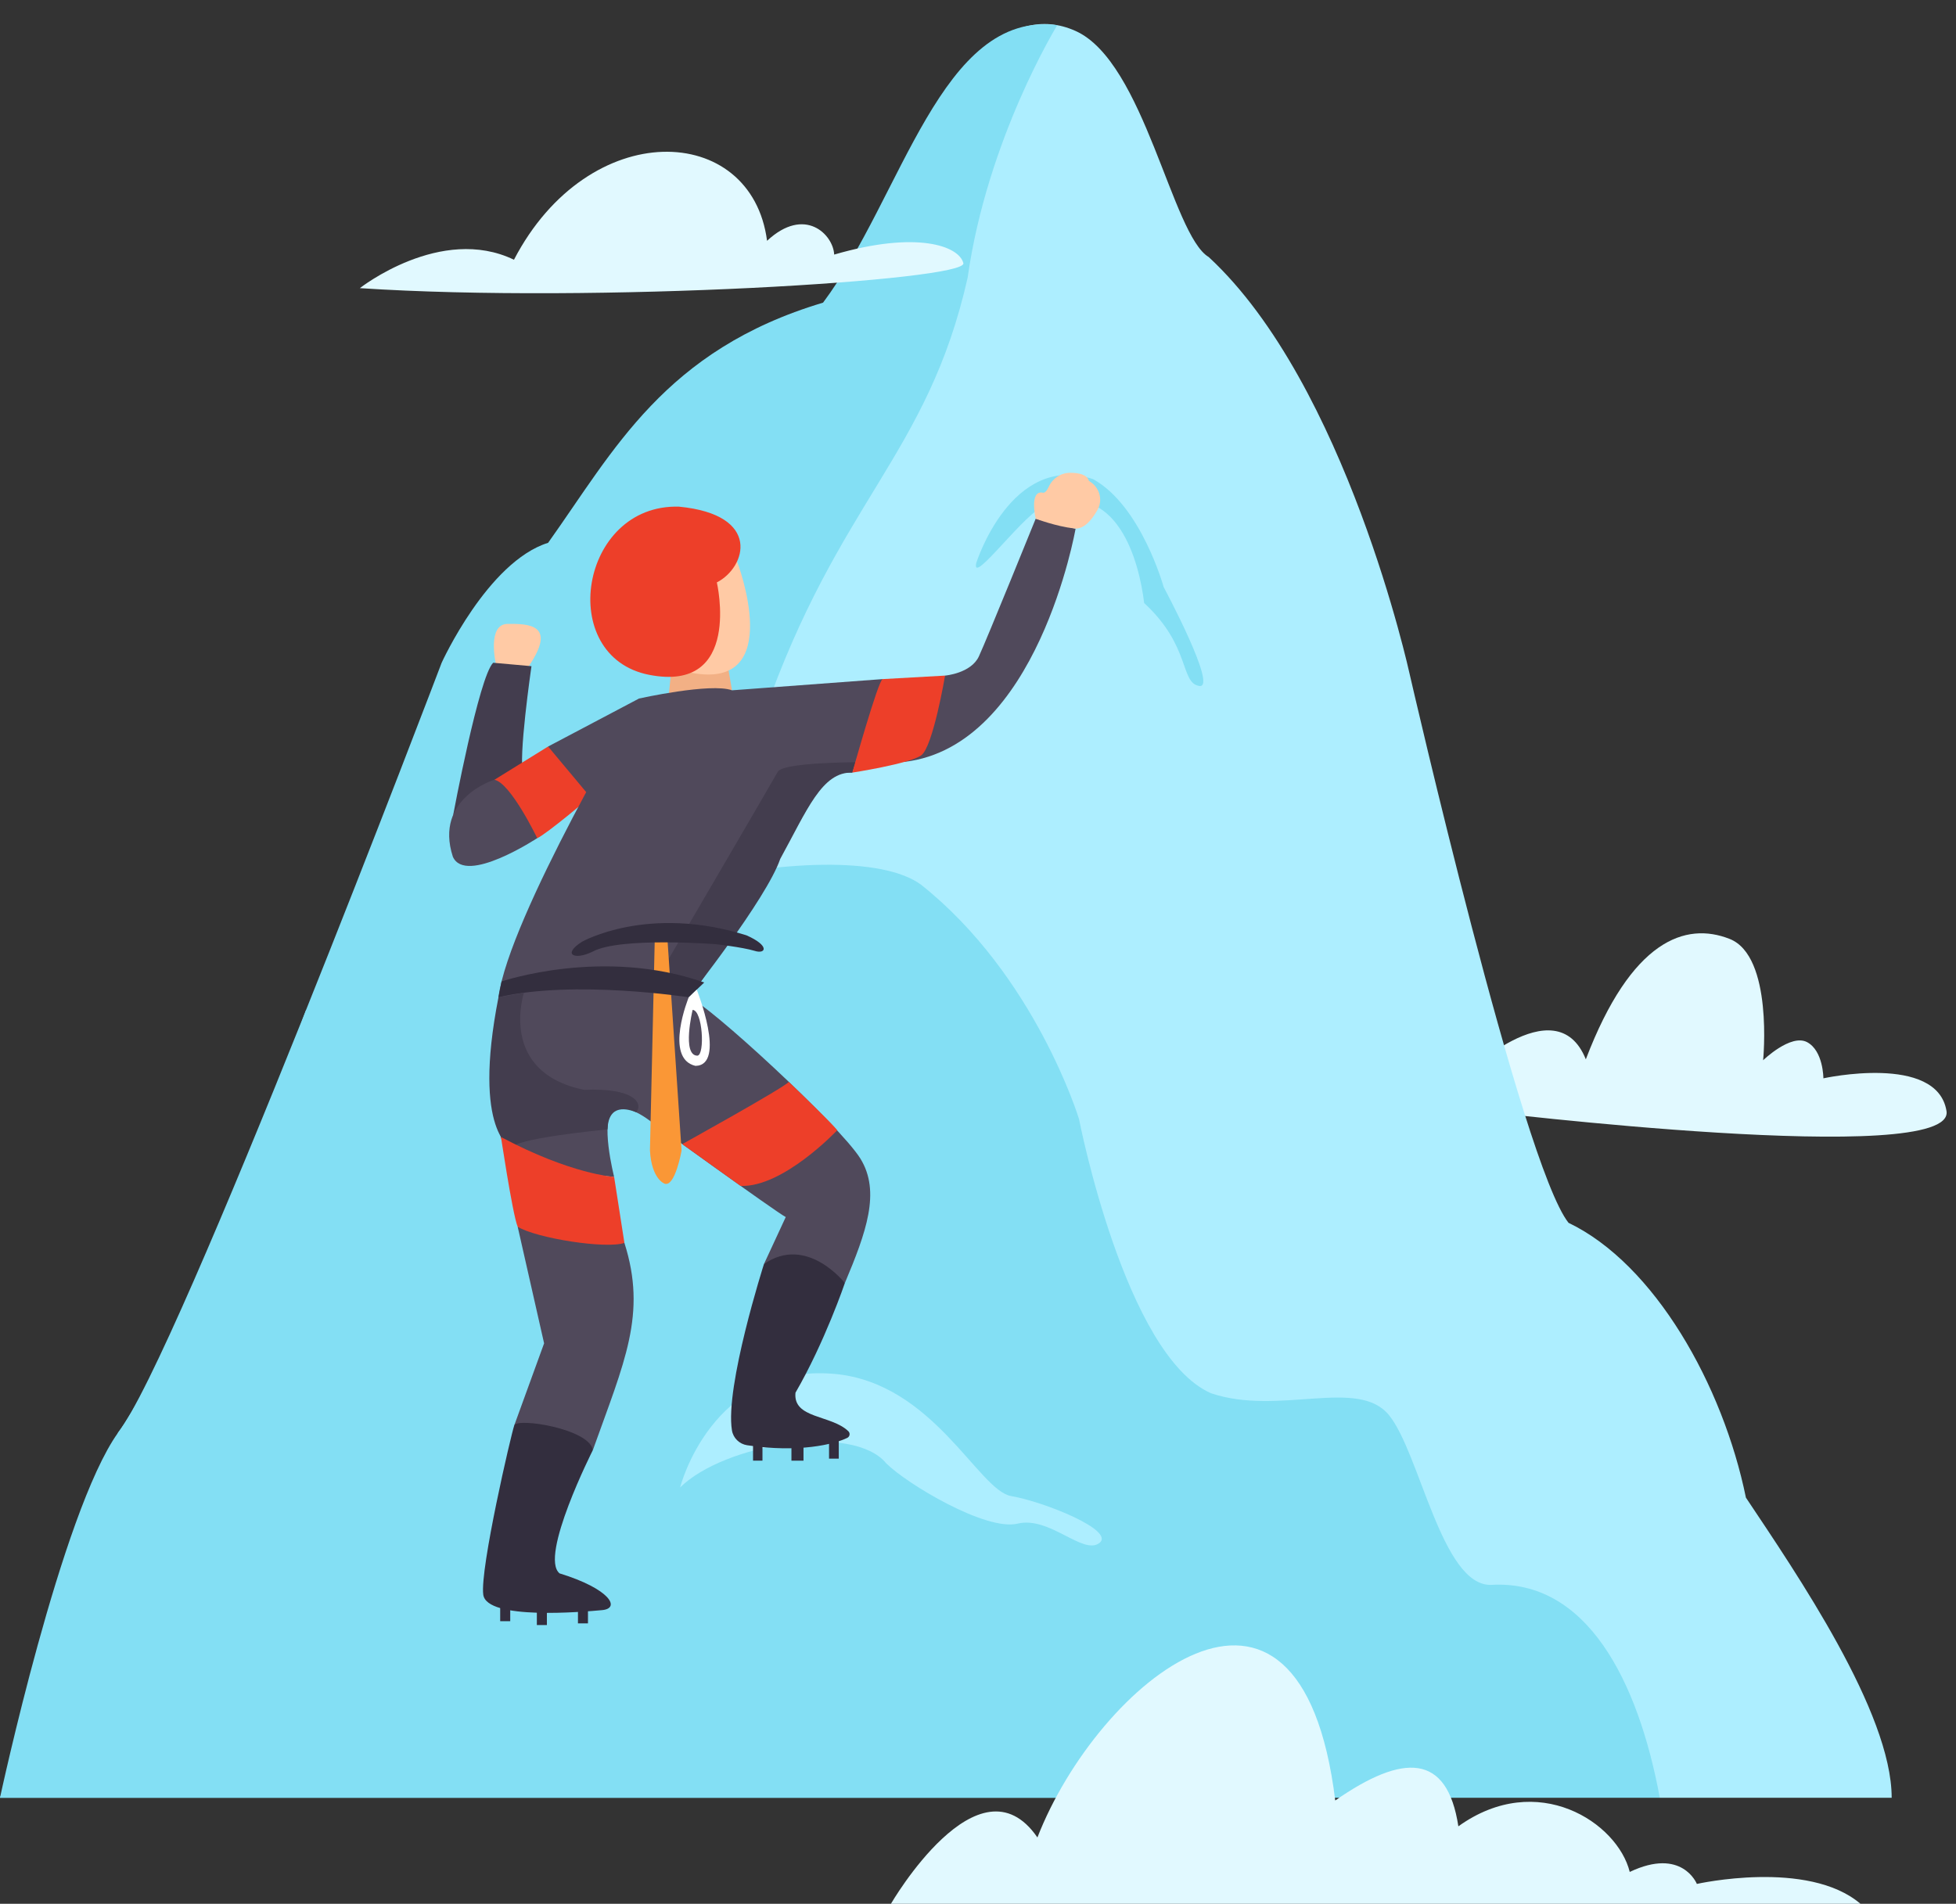
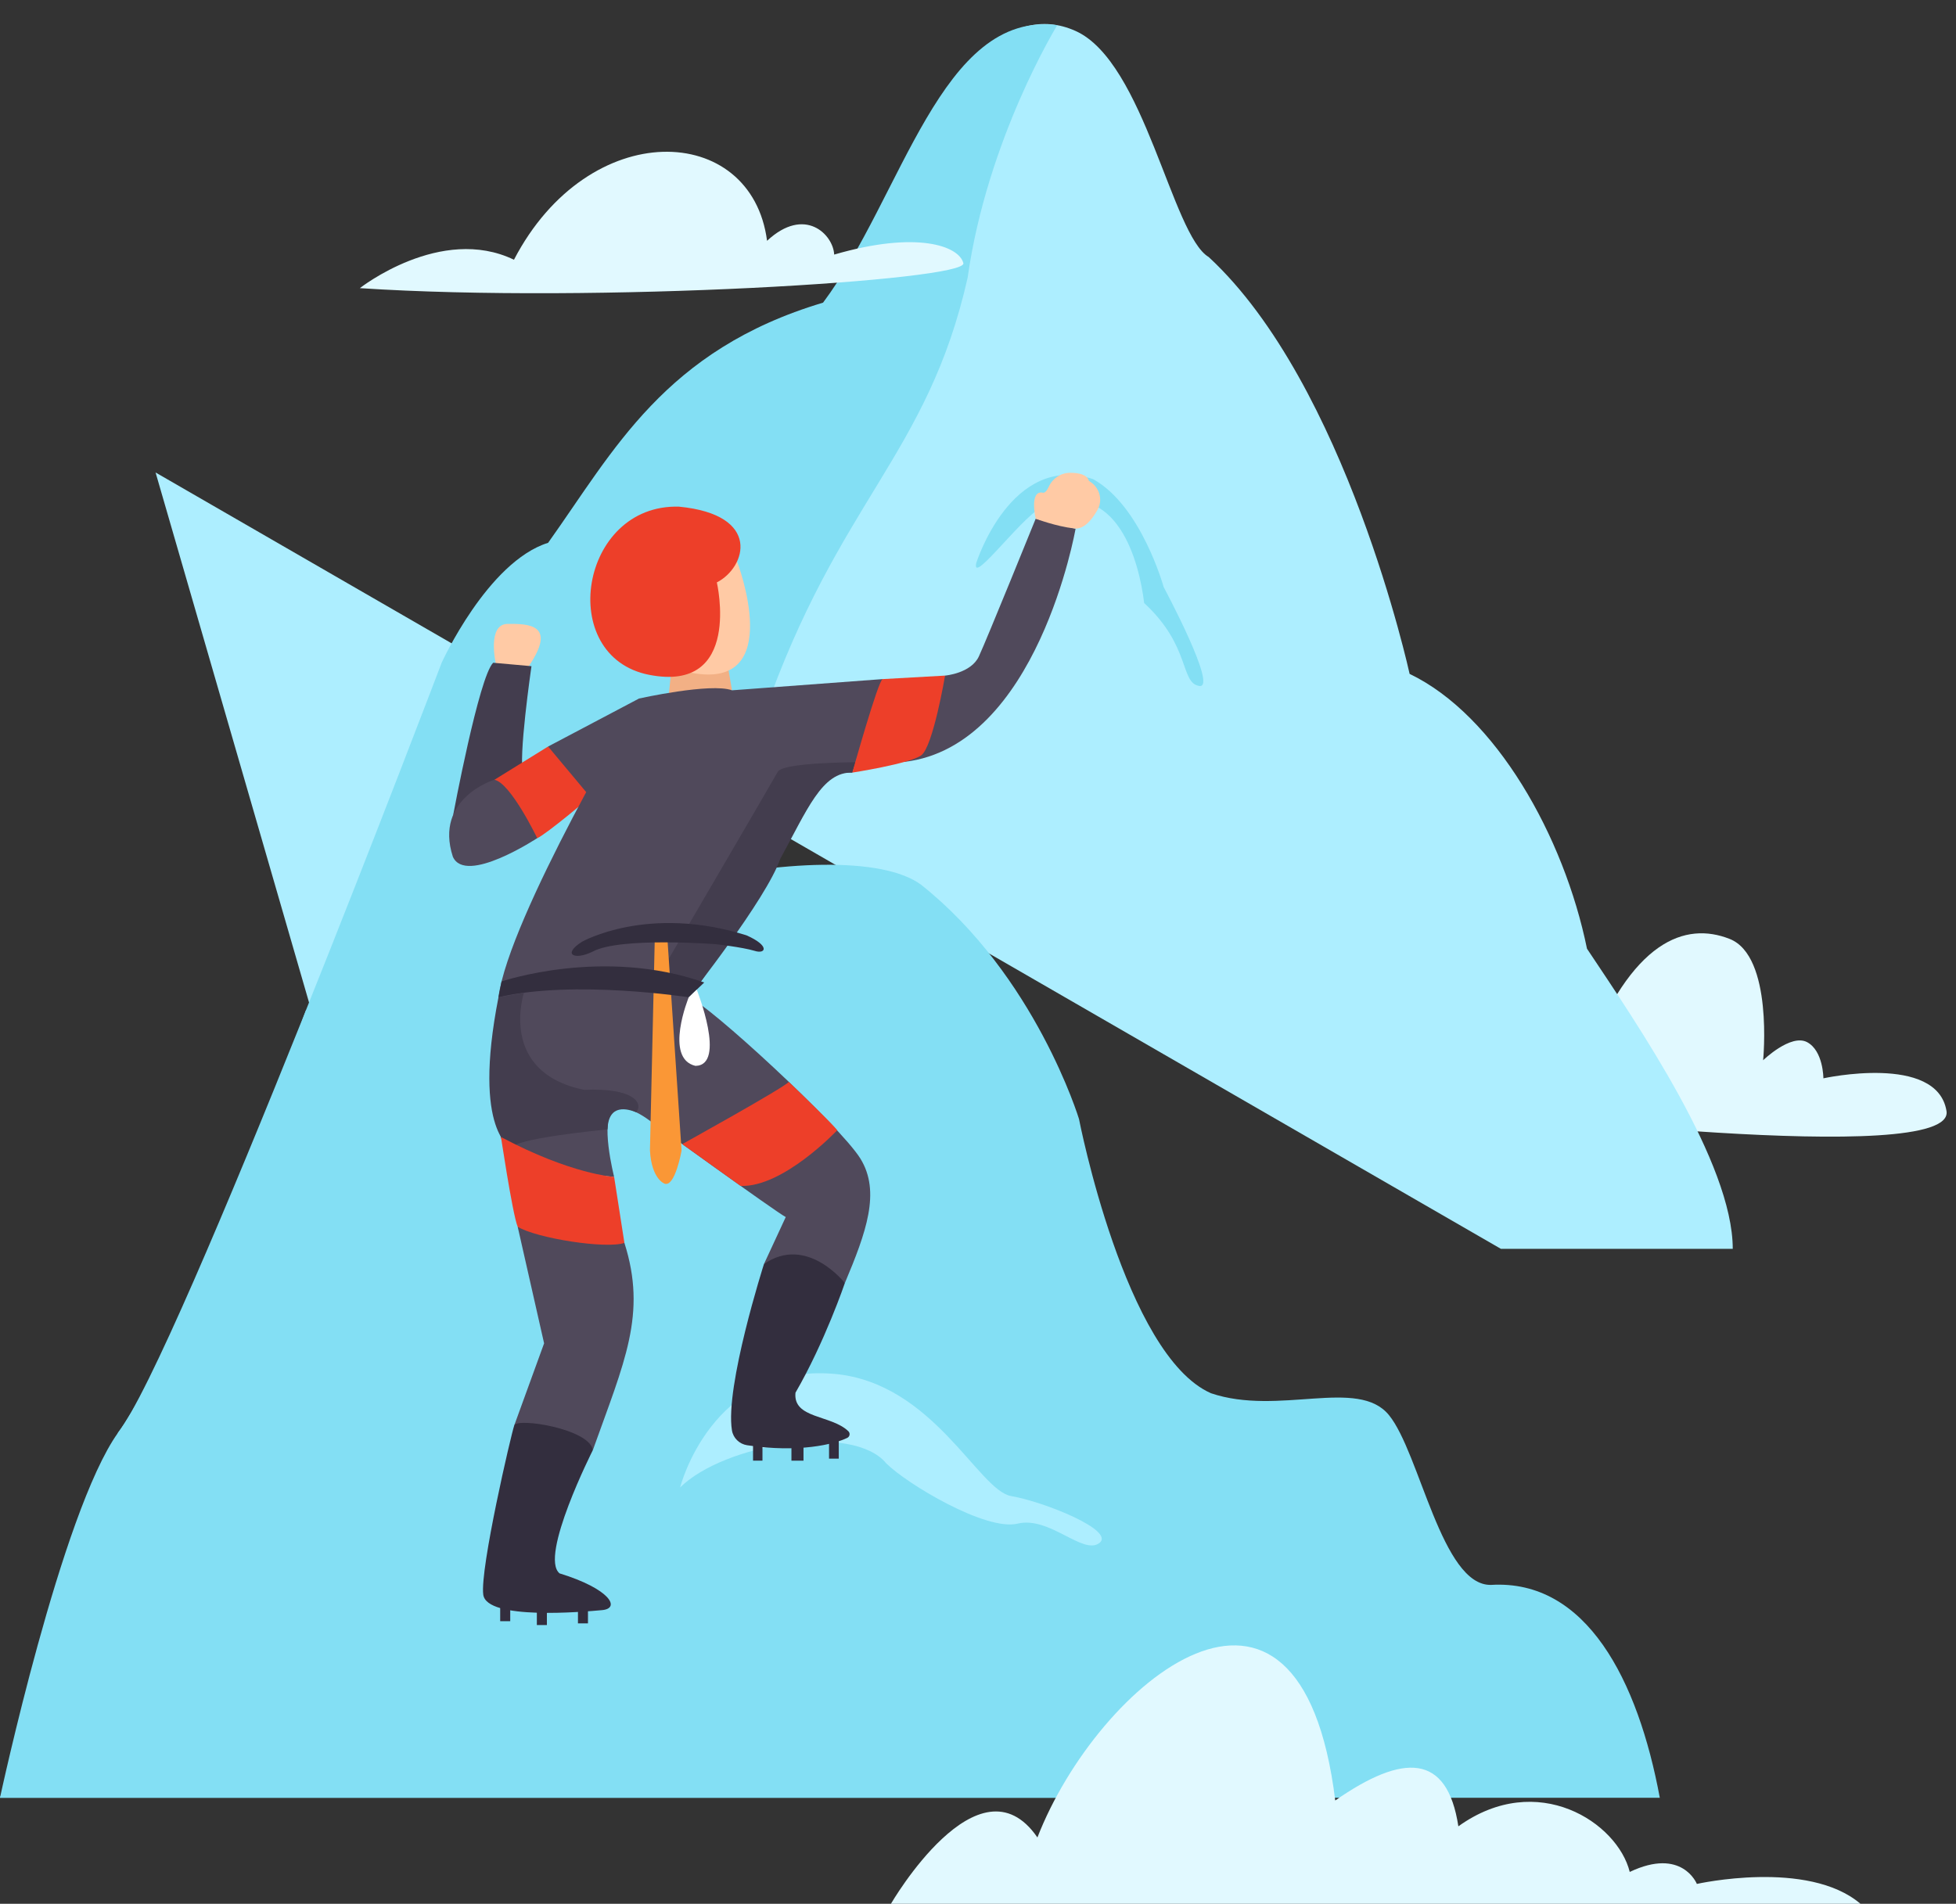
<svg xmlns="http://www.w3.org/2000/svg" height="2445.4" preserveAspectRatio="xMidYMid meet" version="1.1" viewBox="250.0 261.9 2512.0 2445.4" width="2512.0" zoomAndPan="magnify">
  <rect x="250.0" y="261.9" width="2512.0" height="2445.4" fill="#333333" stroke="none" />
  <g id="surface1">
    <g>
      <path d="m2126.3 1647s121.6-120.5 160.3-24.4c58.6-153.6 128.2-176.9 184.6-154.7 56.4 22.1 43.1 155.9 43.1 155.9s35.4-34.3 56.4-23.3c21 11.1 21 46.5 21 46.5s146-32.1 158.1 42c12.2 74.1-598.1 0-598.1 0l-25.4-42" fill="#e1f9ff" />
    </g>
    <g>
-       <path d="m653.92 1573.9s190.17-544 244.71-563.2c81.08-36.82 178.37-209.29 178.37-209.29s87-98.78 256.5-144.47c98.8-72.23 144.5-288.93 144.5-288.93s64.8-106.15 153.3-66.35c88.5 39.81 123.8 262.4 171 290.41 176.9 163.63 258 535.43 258 535.43s144.4 629.9 204.1 705.1c110.6 53.1 198.3 208.6 227.8 353 64.9 97.3 187.2 275.7 187.2 385.5h-297.8l-1727.7-997.2" fill="#adeeff" />
+       <path d="m653.92 1573.9s190.17-544 244.71-563.2c81.08-36.82 178.37-209.29 178.37-209.29s87-98.78 256.5-144.47c98.8-72.23 144.5-288.93 144.5-288.93s64.8-106.15 153.3-66.35c88.5 39.81 123.8 262.4 171 290.41 176.9 163.63 258 535.43 258 535.43c110.6 53.1 198.3 208.6 227.8 353 64.9 97.3 187.2 275.7 187.2 385.5h-297.8l-1727.7-997.2" fill="#adeeff" />
    </g>
    <g>
      <path d="m1607.8 294.24s-90 145.98-115.1 324.35c-51.6 228.5-165.7 285.99-261.9 561.71-84.5 215.2-304.16 680.5-304.16 680.5s-44.22 159.7-61.91 186.3c-5.53 65.2-48.27 217.8 20.09 245.4 130.28 22.1 267.38 54.2 229.78 86.3 0 0-165.84-71.1-222.23-34.5-68.55 27.8-89.56 99.7-69.66 110.7 38.7 18.8 137.1 0 137.1 0s351.59-58.6 605.89 75.2c183.5 3.4 183.5 3.4 183.5 3.4v37.5h-1499.2s105.46-268.5 151.47-468.8c76.38-95.6 415.72-989.1 415.72-989.1s58.97-129.74 136.73-154.07c84.38-118.31 149.58-247.65 353.08-308.47 101.7-136 151.6-375.63 300.8-356.42" fill="#83dff4" />
    </g>
    <g>
      <path d="m886.66 1113.8s-11.33-50.2 15.2-50.5c26.54-0.2 64.03 0.2 27.18 54.3-25.24 14.3-42.38 13.2-42.38-3.8" fill="#ffcaa5" />
    </g>
    <g>
      <path d="m712.15 632.02s103.93-81.82 197.91-36.49c96.14-184.64 305.14-176.9 325.04-24.32 48.7-45.33 85.1-7.74 86.2 17.7 106.2-30.96 160.4-11.08 165.9 11.05 5.5 22.11-473.2 51.96-775.05 32.06" fill="#e1f9ff" />
    </g>
    <g>
      <path d="m250 2571.1s78.8-367.1 151.47-468.7c88.52-123.9 241.62-543.3 241.62-543.3s103.7 56 164.14 0c97.3-140 526.27-234.4 625.77-160.7 146.7 116.5 202.7 300.8 202.7 300.8s59 303.7 169.5 352.3c87 29.5 188.7-20.6 228.5 28 39.8 48.7 67.9 219.7 131.2 218.2 122.4-7.4 188.7 122.3 216.7 273.4h-2131.6" fill="#83dff4" />
    </g>
    <g>
      <path d="m1123.4 2172.6s40.2-159.3 197.6-146c127.5 11.1 185.5 149.8 227.6 157 42 7.2 134.3 44.2 113.3 60.3-21 16-64.1-34.9-105-24.9-41 9.9-142.7-51.4-168.7-77.4-43.1-52.5-208.4-24.9-264.8 31" fill="#adeeff" />
    </g>
    <g>
      <path d="m1503.8 984.93s44.9-142.25 150-107.6c61.9 34.26 90.6 138.57 90.6 138.57s70.4 131.2 45.7 127.1c-24.7-4-10.7-51.2-70.7-106.5-6.3-52.3-33.9-159.91-126.8-124.91-23.6 4.43-95.8 105.01-88.8 73.34" fill="#83dff4" />
    </g>
    <g>
      <path d="m832.02 1308.6s33.14-177.7 51.36-195.4l49.16 4.4s-17.69 121.6-10.32 137.8c7.37 16.3-90.2 53.2-90.2 53.2" fill="#433d4e" />
    </g>
    <g>
      <path d="m953.91 1220.8l-69.09 42.8s50.66 77 55.09 75c12.53-5.8 68.19-52.9 68.19-52.9s-46.08-64.9-54.19-64.9" fill="#ed3f29" />
    </g>
    <g>
      <path d="m1185.7 1123.1l4.4 25.5-81 3.6 4-39 72.6 9.9" fill="#f2b085" />
    </g>
    <g>
      <path d="m1196.6 983.18s64 166.62-59.1 142.82c-32.5-75.5 31.2-184.38 59.1-142.82" fill="#ffcaa5" />
    </g>
    <g>
      <path d="m1170.6 1010s33.2 142.3-87 118.7c-120.1-23.6-89.15-219.68 38.4-216 106.8 10.33 86.2 78.14 48.6 97.3" fill="#ed3f29" />
    </g>
    <g>
      <path d="m1190.1 1148.6l193.5-14.4-39 120.1s-33.9-1.4-40.9 15.2c-7 16.5-150.2 258.1-169.2 273.4-87.3-21-217.8-6.6-244.34 0 13.27-102.8 180.24-383.7 180.24-383.7s92.5-20.6 119.7-10.6" fill="#50495b" />
    </g>
    <g>
      <path d="m1348.9 1241s-93.3 0.1-100 12.2c-6.6 12.2-164.2 281.6-164.2 281.6l49.8 8.1s100-126.5 117.5-177.7c34.4-62.6 53.6-112.2 92.6-110.9l4.3-13.3" fill="#433d4e" />
    </g>
    <g>
      <path d="m890.16 1542.9s-6 156.2 4.05 182.8c35.38 39.8 144.49 47.9 144.49 47.9s-19.2-75.2 0-87c14.7-8.1 42.7 12.6 42.7 12.6s165.9 120.1 177.7 126c-28 60.4-28 60.4-28 60.4s64.8-5.8 103.9 24.4c27.3-64.9 46.4-117.2 19.9-160-26.5-42.7-196.8-199.7-220.4-207.1-70.8-31-223.34-22.8-244.34 0" fill="#50495b" />
    </g>
    <g>
      <path d="m914.85 1837.7l33.91 149.7-38.33 105.4s93.57 15.4 100.97 31.7c40.5-113.5 69.7-174.4 40.5-266.1-38.3-41.3-137.05-20.7-137.05-20.7" fill="#50495b" />
    </g>
    <g>
      <path d="m1011.4 2124.5s-69.28 137.1-42.74 158.4c64.84 19.9 78.84 45 54.54 47.2-24.32 2.2-148.15 13.3-152.58-19.9-4.42-33.2 36.12-207.3 39.81-217.4 3.68-10.2 96.57 4.4 100.97 31.7" fill="#332e3e" />
    </g>
    <g>
      <path d="m1231.1 1885.6s-50.3 157.5-41.1 213.6c1.6 9.9 9.6 17.6 19.5 19.1 66.1 10 111.8-1.2 128.7-9.5 3.3-1.7 3.9-6.1 1.2-8.6-22.2-21.2-71.2-15.8-67.8-49.4 37.6-64.9 63.4-140.8 63.4-140.8s-48.7-62.7-103.9-24.4" fill="#332e3e" />
    </g>
    <g>
      <path d="m1217.1 2119.4v18.7h12.1v-25.4h-12.1v6.7" fill="#332e3e" />
    </g>
    <g>
      <path d="m1266.4 2117.1v21h15.5v-23.2l-15.5 2.2" fill="#332e3e" />
    </g>
    <g>
      <path d="m1314.7 2112.7v22.8h12.5v-25.4l-12.5 2.6" fill="#332e3e" />
    </g>
    <g>
      <path d="m992.24 2327.9v19.2h12.86v-21.4l-12.86 2.2" fill="#332e3e" />
    </g>
    <g>
      <path d="m939.45 2330.1v19.2h12.9v-21.4l-12.9 2.2" fill="#332e3e" />
    </g>
    <g>
      <path d="m892.37 2325.2v19.1h12.9v-21.3l-12.9 2.2" fill="#332e3e" />
    </g>
    <g>
      <path d="m1070.4 1159.3l-116.49 61.5 54.19 64.9s67.4-108.4 62.3-126.4" fill="#50495b" />
    </g>
    <g>
      <path d="m884.82 1263.5s-77.58 23.6-53.26 98.8c16.22 36.9 108.35-23.8 108.35-23.8s-34.26-71.3-55.09-75" fill="#50495b" />
    </g>
    <g>
      <path d="m1463.7 1129.7s33.2-2.8 43.4-24.6c10.2-21.9 73-176.93 73-176.93l51.2 12.9s-48.6 279.23-219.6 299.43c-0.7-69.6 52-110.8 52-110.8" fill="#50495b" />
    </g>
    <g>
      <path d="m1580.1 928.16s-8.6-36.75 9.1-33.43c2.9 0.69 5.7-3.23 7.9-8.03 5-10.61 15.5-17.5 27.3-17.5 10.6-0.02 21.7 2.09 24 10.32 0.6 0.43 1.2 0.88 1.9 1.31 12 7.79 16.2 23.47 9.2 35.96-7.1 12.71-17.4 25.28-29.5 23.95-23.9-2.62-49.9-12.58-49.9-12.58" fill="#ffcaa5" />
    </g>
    <g>
      <path d="m1103.5 1782.3s-16.7-5.5-18.8-42.6l6.1-268.1h16.6l17.9 268.3s-8.3 47.3-21.8 42.4" fill="#fa9736" />
    </g>
    <g>
      <path d="m997.4 1471.6s84.4-48.1 211.2-8.3c30.9 13.6 24.7 24.7 10.3 19.9-16.2-4.8-49.8-8.5-49.8-8.5s-123.4-9.5-158.1 9.6c-23.18 11.4-39.39 3.7-13.6-12.7" fill="#332e3e" />
    </g>
    <g>
      <path d="m894.13 1522.6s130.17-44.5 260.27 1.3l-19.9 19s-147.05-22.8-244.34 0l3.97-20.3" fill="#332e3e" />
    </g>
    <g>
      <path d="m922.88 1537.1s-33.83 102 77.32 124.7c64.1-2.8 76.2 17.2 66.9 28.8-10.8-4.3-35.7-11.7-36.9 22-135.33 13.8-122.56 24.6-122.56 24.6s-51.76-19.6-17.48-194.3l32.72-5.8" fill="#433d4e" />
    </g>
    <g>
      <path d="m1126.2 1731.5s129.1-71.5 136.9-79.9c63.8 61.5 62.2 62.1 61.9 62.3 0 0-69.2 73.4-123.8 71.3l-75-53.7" fill="#ed3f29" />
    </g>
    <g>
      <path d="m1134.5 1542.9s-32.1 78.5 8.6 88.1c40.4-0.6 1.7-97.9 1.7-97.9l-10.3 9.8" fill="#fff" />
    </g>
    <g>
-       <path d="m1139.5 1559.1s-14.2 58.8 6.2 58.8c9.8-1.1 6.7-58.4-6.2-58.8" fill="#50495b" />
-     </g>
+       </g>
    <g>
      <path d="m1394.2 2707.3s112.9-194.6 188.1-85.2c77.4-199 337.2-414.6 382.5-47.5 87.4-60.8 143.8-60.8 158.1 33.2 101.8-73 204.6-4.5 220.1 58.6 67.4-32.1 86.2 15.4 86.2 15.4s142.6-32 210.1 25.5h-1245.1" fill="#e1f9ff" />
    </g>
    <g>
      <path d="m1383.6 1134.2l80.1-4.5s-15.5 91.8-30.7 102.5c-15.2 10.8-88.4 22.1-88.4 22.1s33.5-119.7 39-120.1" fill="#ed3f29" />
    </g>
    <g>
      <path d="m893.41 1722.4c-1.88-12.6 14.58 99.1 21.44 115.3 24.33 14.8 113.55 28.8 137.05 20.7-13.2-84.8-13.2-84.8-13.2-84.8s-54.97-3.1-145.29-51.2" fill="#ed3f29" />
    </g>
  </g>
</svg>